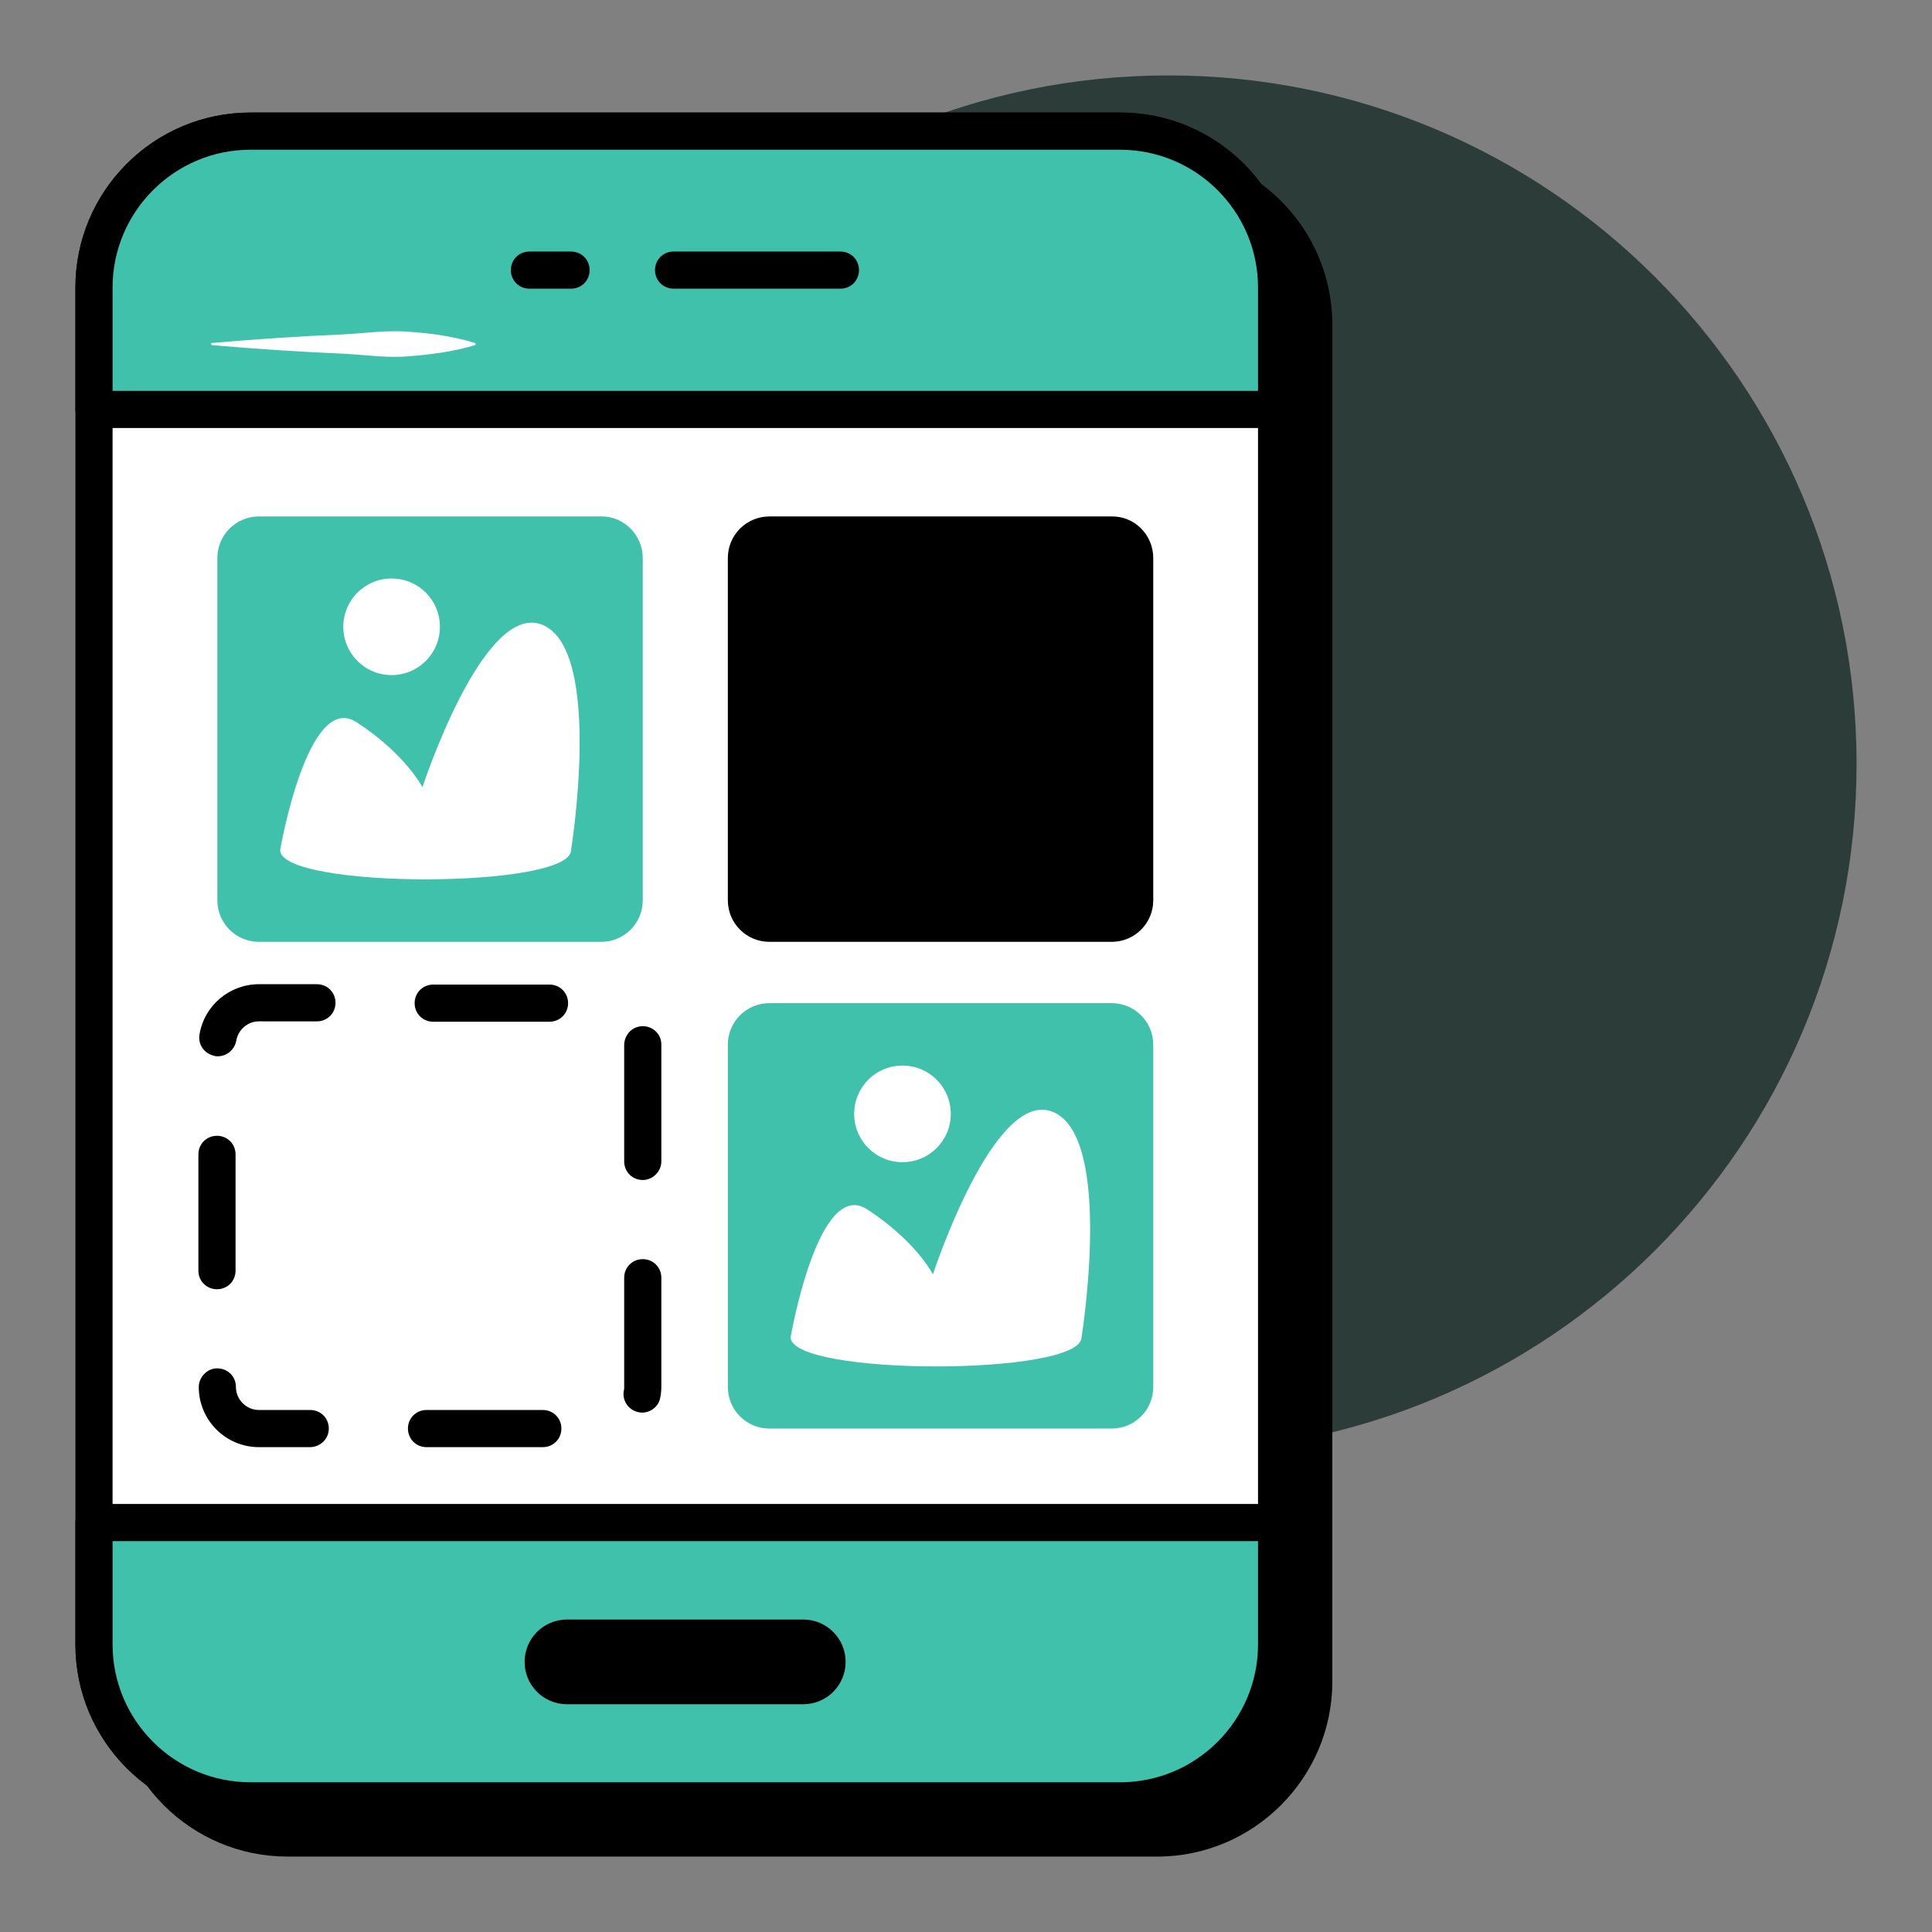
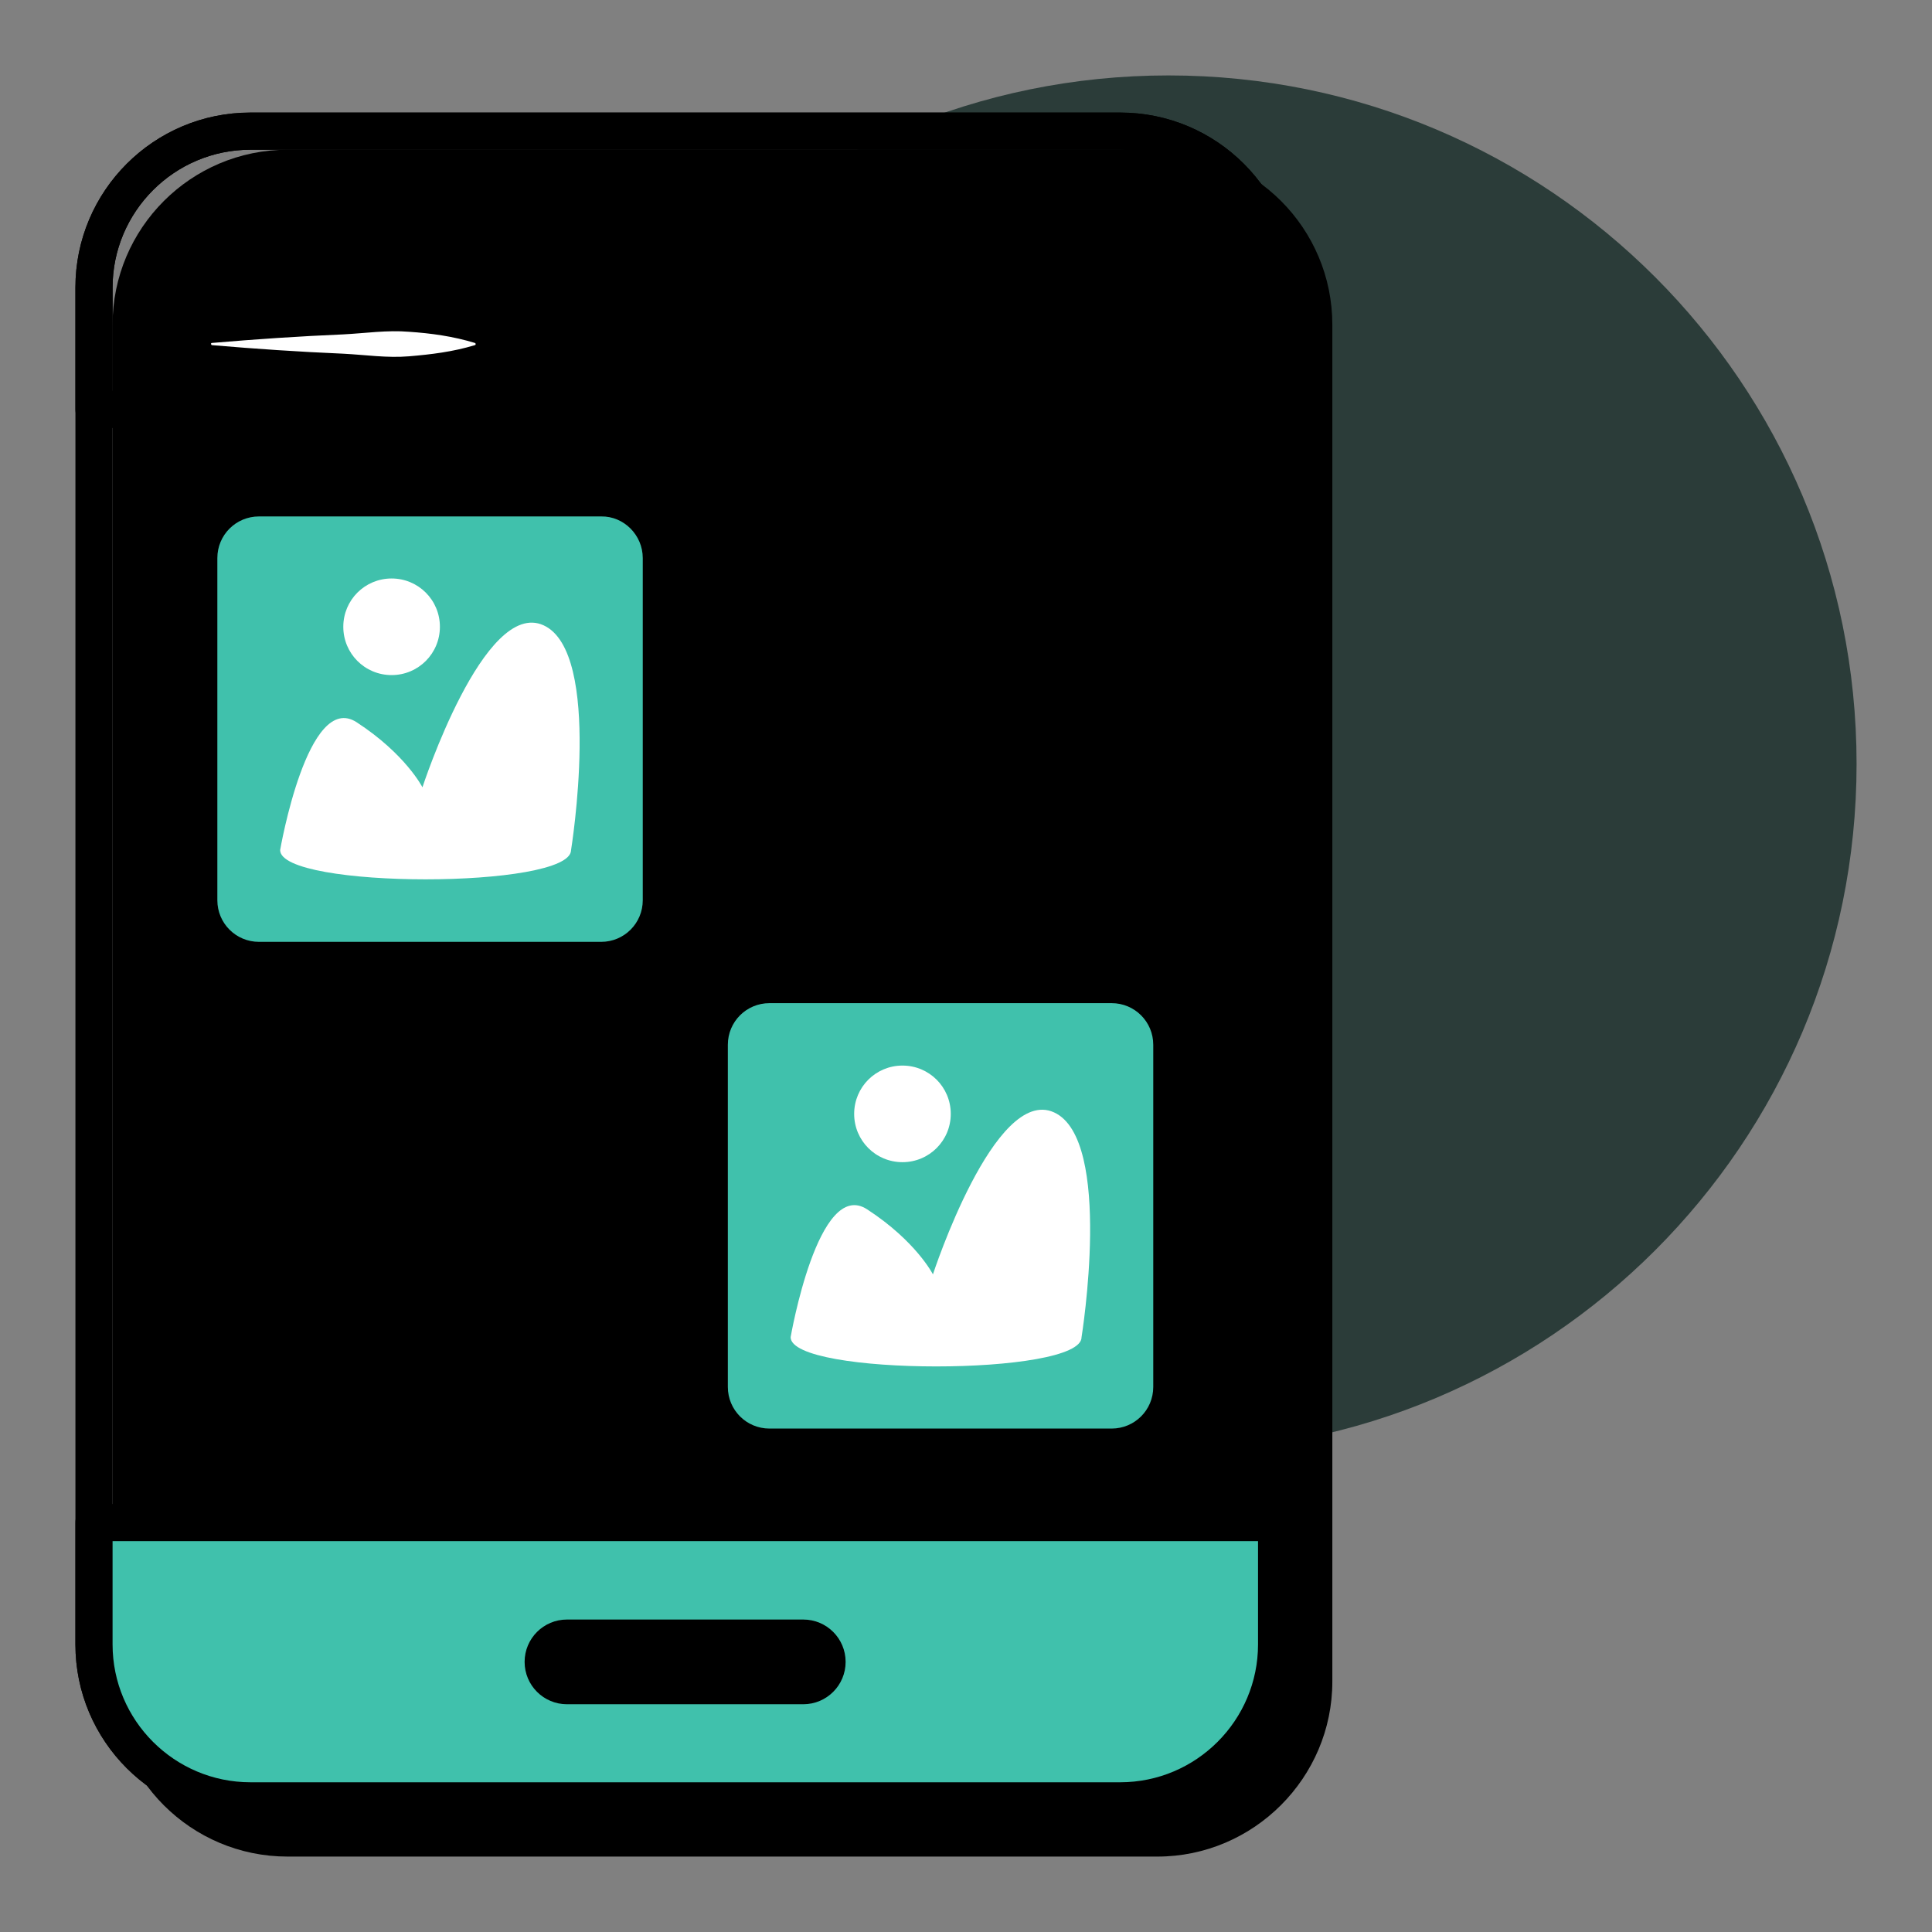
<svg xmlns="http://www.w3.org/2000/svg" xml:space="preserve" id="UIUX" x="0" y="0" version="1.1" viewBox="0 0 52 52" enable-background="new 0 0 52 52">
  <rect x="0" y="0" width="52" height="52" fill="#808080" stroke="none" />
  <g fill="#000000" class="color000000 svgShape">
    <g fill="#000000" class="color000000 svgShape">
      <g fill="#000000" class="color000000 svgShape">
        <path d="M49.97,20.56c0,10.23-8.29,18.52-18.53,18.52c-10.23,0-18.52-8.29-18.52-18.52S21.22,2.03,31.45,2.03     C41.68,2.03,49.97,10.32,49.97,20.56z" fill="#2b3c39" class="colorafdee0 svgShape" />
      </g>
    </g>
    <g fill="#000000" class="color000000 svgShape">
      <g fill="#000000" class="color000000 svgShape">
        <g fill="#000000" class="color000000 svgShape">
          <path d="M35.36,8.74v36.52c0,2.33-1.89,4.21-4.21,4.21H7.74c-2.33,0-4.21-1.88-4.21-4.21V8.74c0-2.32,1.88-4.21,4.21-4.21h23.41      C33.47,4.53,35.36,6.42,35.36,8.74z" fill="#000000" class="color000000 svgShape" />
          <path d="M31.15,49.97H7.74c-2.6,0-4.71-2.11-4.71-4.71V8.74c0-2.6,2.11-4.71,4.71-4.71h23.41c2.6,0,4.71,2.11,4.71,4.71v36.52      C35.86,47.85,33.74,49.97,31.15,49.97z M7.74,5.03c-2.05,0-3.71,1.66-3.71,3.71v36.52c0,2.05,1.66,3.71,3.71,3.71h23.41      c2.05,0,3.71-1.66,3.71-3.71V8.74c0-2.05-1.67-3.71-3.71-3.71H7.74z" fill="#000000" class="color000000 svgShape" />
        </g>
        <g fill="#000000" class="color000000 svgShape">
          <g fill="#000000" class="color000000 svgShape">
            <g fill="#000000" class="color000000 svgShape">
              <g fill="#000000" class="color000000 svgShape">
                <g fill="#000000" class="color000000 svgShape">
                  <g fill="#000000" class="color000000 svgShape">
-                     <path d="M34.36,7.74v36.51c0,2.33-1.89,4.21-4.21,4.21H6.74c-2.33,0-4.21-1.89-4.21-4.21V7.74           c0-2.33,1.89-4.21,4.21-4.21h23.41C32.47,3.53,34.36,5.42,34.36,7.74z" fill="#ffffff" class="colorffffff svgShape" />
-                     <path d="M30.14,48.97H6.74c-2.6,0-4.71-2.11-4.71-4.71V7.74c0-2.6,2.11-4.71,4.71-4.71h23.41c2.6,0,4.71,2.11,4.71,4.71           v36.51C34.86,46.86,32.74,48.97,30.14,48.97z M6.74,4.03c-2.05,0-3.71,1.67-3.71,3.71v36.51c0,2.05,1.67,3.71,3.71,3.71           h23.41c2.05,0,3.71-1.67,3.71-3.71V7.74c0-2.05-1.67-3.71-3.71-3.71H6.74z" fill="#000000" class="color000000 svgShape" />
+                     <path d="M30.14,48.97H6.74c-2.6,0-4.71-2.11-4.71-4.71V7.74c0-2.6,2.11-4.71,4.71-4.71h23.41c2.6,0,4.71,2.11,4.71,4.71           v36.51C34.86,46.86,32.74,48.97,30.14,48.97M6.74,4.03c-2.05,0-3.71,1.67-3.71,3.71v36.51c0,2.05,1.67,3.71,3.71,3.71           h23.41c2.05,0,3.71-1.67,3.71-3.71V7.74c0-2.05-1.67-3.71-3.71-3.71H6.74z" fill="#000000" class="color000000 svgShape" />
                  </g>
                  <g fill="#000000" class="color000000 svgShape">
-                     <path d="M34.36,11.02V7.74c0-2.33-1.89-4.21-4.21-4.21H6.74c-2.33,0-4.21,1.89-4.21,4.21v3.28H34.36z" fill="#40c1ac" class="colorc3f649 svgShape" />
                    <path d="M34.36,11.52H2.53c-0.28,0-0.5-0.22-0.5-0.5V7.74c0-2.6,2.11-4.71,4.71-4.71h23.41c2.6,0,4.71,2.11,4.71,4.71v3.28           C34.86,11.3,34.63,11.52,34.36,11.52z M3.03,10.52h30.83V7.74c0-2.05-1.67-3.71-3.71-3.71H6.74           c-2.05,0-3.71,1.67-3.71,3.71V10.52z" fill="#000000" class="color000000 svgShape" />
                  </g>
                  <g fill="#000000" class="color000000 svgShape">
                    <path d="M2.52,40.98v3.28c0,2.33,1.89,4.21,4.21,4.21l23.41,0c2.33,0,4.21-1.89,4.21-4.21v-3.28L2.52,40.98z" fill="#40c1ac" class="colorc3f649 svgShape" />
                    <path d="M30.14,48.97H6.74c-2.6,0-4.71-2.11-4.71-4.71v-3.28c0-0.28,0.22-0.5,0.5-0.5h31.83c0.28,0,0.5,0.22,0.5,0.5v3.28           C34.86,46.86,32.74,48.97,30.14,48.97z M3.03,41.48v2.78c0,2.05,1.67,3.71,3.71,3.71h23.41c2.05,0,3.71-1.67,3.71-3.71           v-2.78H3.03z" fill="#000000" class="color000000 svgShape" />
                  </g>
                </g>
              </g>
            </g>
          </g>
          <g fill="#000000" class="color000000 svgShape">
            <path d="M22.62,7.77h-4.49c-0.28,0-0.5-0.22-0.5-0.5s0.22-0.5,0.5-0.5h4.49c0.28,0,0.5,0.22,0.5,0.5S22.9,7.77,22.62,7.77z" fill="#000000" class="color000000 svgShape" />
          </g>
          <g fill="#000000" class="color000000 svgShape">
-             <path d="M15.37,7.77h-1.12c-0.28,0-0.5-0.22-0.5-0.5s0.22-0.5,0.5-0.5h1.12c0.28,0,0.5,0.22,0.5,0.5S15.65,7.77,15.37,7.77z" fill="#000000" class="color000000 svgShape" />
-           </g>
+             </g>
          <g fill="#000000" class="color000000 svgShape">
            <path d="M22.76,44.73c0,0.63-0.51,1.14-1.14,1.14h-6.36c-0.63,0-1.14-0.51-1.14-1.14s0.51-1.14,1.14-1.14h6.36       C22.25,43.59,22.76,44.1,22.76,44.73z" fill="#000000" class="color000000 svgShape" />
          </g>
        </g>
        <g fill="#000000" class="color000000 svgShape">
          <g fill="#000000" class="color000000 svgShape">
            <g fill="#000000" class="color000000 svgShape">
              <g fill="#000000" class="color000000 svgShape">
                <path d="M17.3,15.02v9.21c0,0.62-0.5,1.12-1.12,1.12H6.97c-0.62,0-1.12-0.5-1.12-1.12v-9.21         c0-0.62,0.5-1.12,1.12-1.12h9.21C16.79,13.89,17.3,14.4,17.3,15.02z" fill="#40c1ac" class="colorc3f649 svgShape" />
              </g>
            </g>
            <g fill="#000000" class="color000000 svgShape">
              <g fill="#000000" class="color000000 svgShape">
                <path d="M7.54,22.88c0,0,0.74-4.3,2.06-3.44s1.77,1.75,1.77,1.75s1.66-5.09,3.26-4.36         c1.6,0.73,0.74,6.05,0.74,6.05C15.37,23.93,7.54,23.93,7.54,22.88z" fill="#ffffff" class="colorffffff svgShape" />
              </g>
              <g fill="#000000" class="color000000 svgShape">
                <path d="M11.84,16.87c0,0.72-0.58,1.3-1.3,1.3s-1.3-0.58-1.3-1.3c0-0.72,0.58-1.3,1.3-1.3         S11.84,16.15,11.84,16.87z" fill="#ffffff" class="colorffffff svgShape" />
              </g>
            </g>
          </g>
          <g fill="#000000" class="color000000 svgShape">
            <g fill="#000000" class="color000000 svgShape">
              <g fill="#000000" class="color000000 svgShape">
                <path d="M31.04,15.02v9.21c0,0.62-0.5,1.12-1.12,1.12h-9.21c-0.62,0-1.12-0.5-1.12-1.12v-9.21c0-0.62,0.5-1.12,1.12-1.12         h9.21C30.54,13.89,31.04,14.4,31.04,15.02z" fill="#000000" class="color000000 svgShape" />
              </g>
            </g>
          </g>
        </g>
        <g fill="#000000" class="color000000 svgShape">
          <g fill="#000000" class="color000000 svgShape">
            <g fill="#000000" class="color000000 svgShape">
              <g fill="#000000" class="color000000 svgShape">
                <path d="M14.61,38.95h-3.13c-0.28,0-0.5-0.22-0.5-0.5s0.22-0.5,0.5-0.5h3.13c0.28,0,0.5,0.22,0.5,0.5         S14.89,38.95,14.61,38.95z M8.34,38.95H6.97c-0.89,0-1.62-0.72-1.62-1.62c0-0.28,0.25-0.51,0.5-0.5c0.28,0,0.5,0.22,0.5,0.5         c0,0.34,0.28,0.62,0.62,0.62h1.38c0.28,0,0.5,0.22,0.5,0.5S8.62,38.95,8.34,38.95z M17.28,38.02c-0.03,0-0.06,0-0.09-0.01         c-0.27-0.05-0.45-0.31-0.4-0.58c0.01-0.03,0.01-0.07,0.01-0.1v-2.94c0-0.28,0.22-0.5,0.5-0.5s0.5,0.22,0.5,0.5v2.94         c0,0.1-0.01,0.19-0.03,0.29C17.73,37.85,17.52,38.02,17.28,38.02z M5.84,34.7c-0.28,0-0.5-0.22-0.5-0.5v-3.13         c0-0.28,0.22-0.5,0.5-0.5s0.5,0.22,0.5,0.5v3.13C6.34,34.48,6.12,34.7,5.84,34.7z M17.3,31.76c-0.28,0-0.5-0.22-0.5-0.5         v-3.13c0-0.28,0.22-0.51,0.5-0.51s0.5,0.22,0.5,0.49v3.15C17.8,31.53,17.57,31.76,17.3,31.76z M5.86,28.43         c-0.03,0-0.06,0-0.08-0.01c-0.27-0.05-0.46-0.3-0.41-0.58c0.13-0.78,0.81-1.35,1.6-1.35h1.56c0.28,0,0.5,0.22,0.5,0.5         s-0.22,0.5-0.5,0.5H6.97c-0.3,0-0.56,0.22-0.61,0.52C6.31,28.26,6.1,28.43,5.86,28.43z M14.79,27.5h-3.13         c-0.28,0-0.5-0.22-0.5-0.5s0.22-0.5,0.5-0.5h3.13c0.28,0,0.5,0.22,0.5,0.5S15.07,27.5,14.79,27.5z" fill="#000000" class="color000000 svgShape" />
              </g>
            </g>
          </g>
          <g fill="#000000" class="color000000 svgShape">
            <g fill="#000000" class="color000000 svgShape">
              <g fill="#000000" class="color000000 svgShape">
                <path d="M31.04,28.12v9.21c0,0.62-0.5,1.12-1.12,1.12h-9.21c-0.62,0-1.12-0.5-1.12-1.12v-9.21         c0-0.62,0.5-1.12,1.12-1.12h9.21C30.54,27,31.04,27.5,31.04,28.12z" fill="#40c1ac" class="colorc3f649 svgShape" />
              </g>
            </g>
            <g fill="#000000" class="color000000 svgShape">
              <g fill="#000000" class="color000000 svgShape">
                <path d="M21.28,35.99c0,0,0.74-4.3,2.06-3.44c1.32,0.86,1.77,1.75,1.77,1.75s1.66-5.09,3.26-4.36         c1.6,0.73,0.74,6.05,0.74,6.05C29.12,37.04,21.28,37.04,21.28,35.99z" fill="#ffffff" class="colorffffff svgShape" />
              </g>
              <g fill="#000000" class="color000000 svgShape">
                <path d="M25.59,29.98c0,0.72-0.58,1.3-1.3,1.3c-0.72,0-1.3-0.58-1.3-1.3c0-0.72,0.58-1.3,1.3-1.3         C25.01,28.68,25.59,29.26,25.59,29.98z" fill="#ffffff" class="colorffffff svgShape" />
              </g>
            </g>
          </g>
        </g>
      </g>
      <g fill="#000000" class="color000000 svgShape">
        <path d="M5.71,9.23C6.88,9.13,8.06,9.05,9.24,9c0.59-0.03,1.18-0.12,1.77-0.07c0.59,0.04,1.18,0.12,1.77,0.3     c0.02,0.01,0.03,0.03,0.02,0.04c0,0.01-0.01,0.02-0.02,0.02c-0.59,0.18-1.18,0.25-1.77,0.3c-0.59,0.05-1.18-0.04-1.77-0.07     C8.06,9.47,6.88,9.39,5.71,9.29c-0.02,0-0.03-0.02-0.03-0.04C5.68,9.24,5.69,9.23,5.71,9.23z" fill="#ffffff" class="colorffffff svgShape" />
      </g>
    </g>
  </g>
</svg>